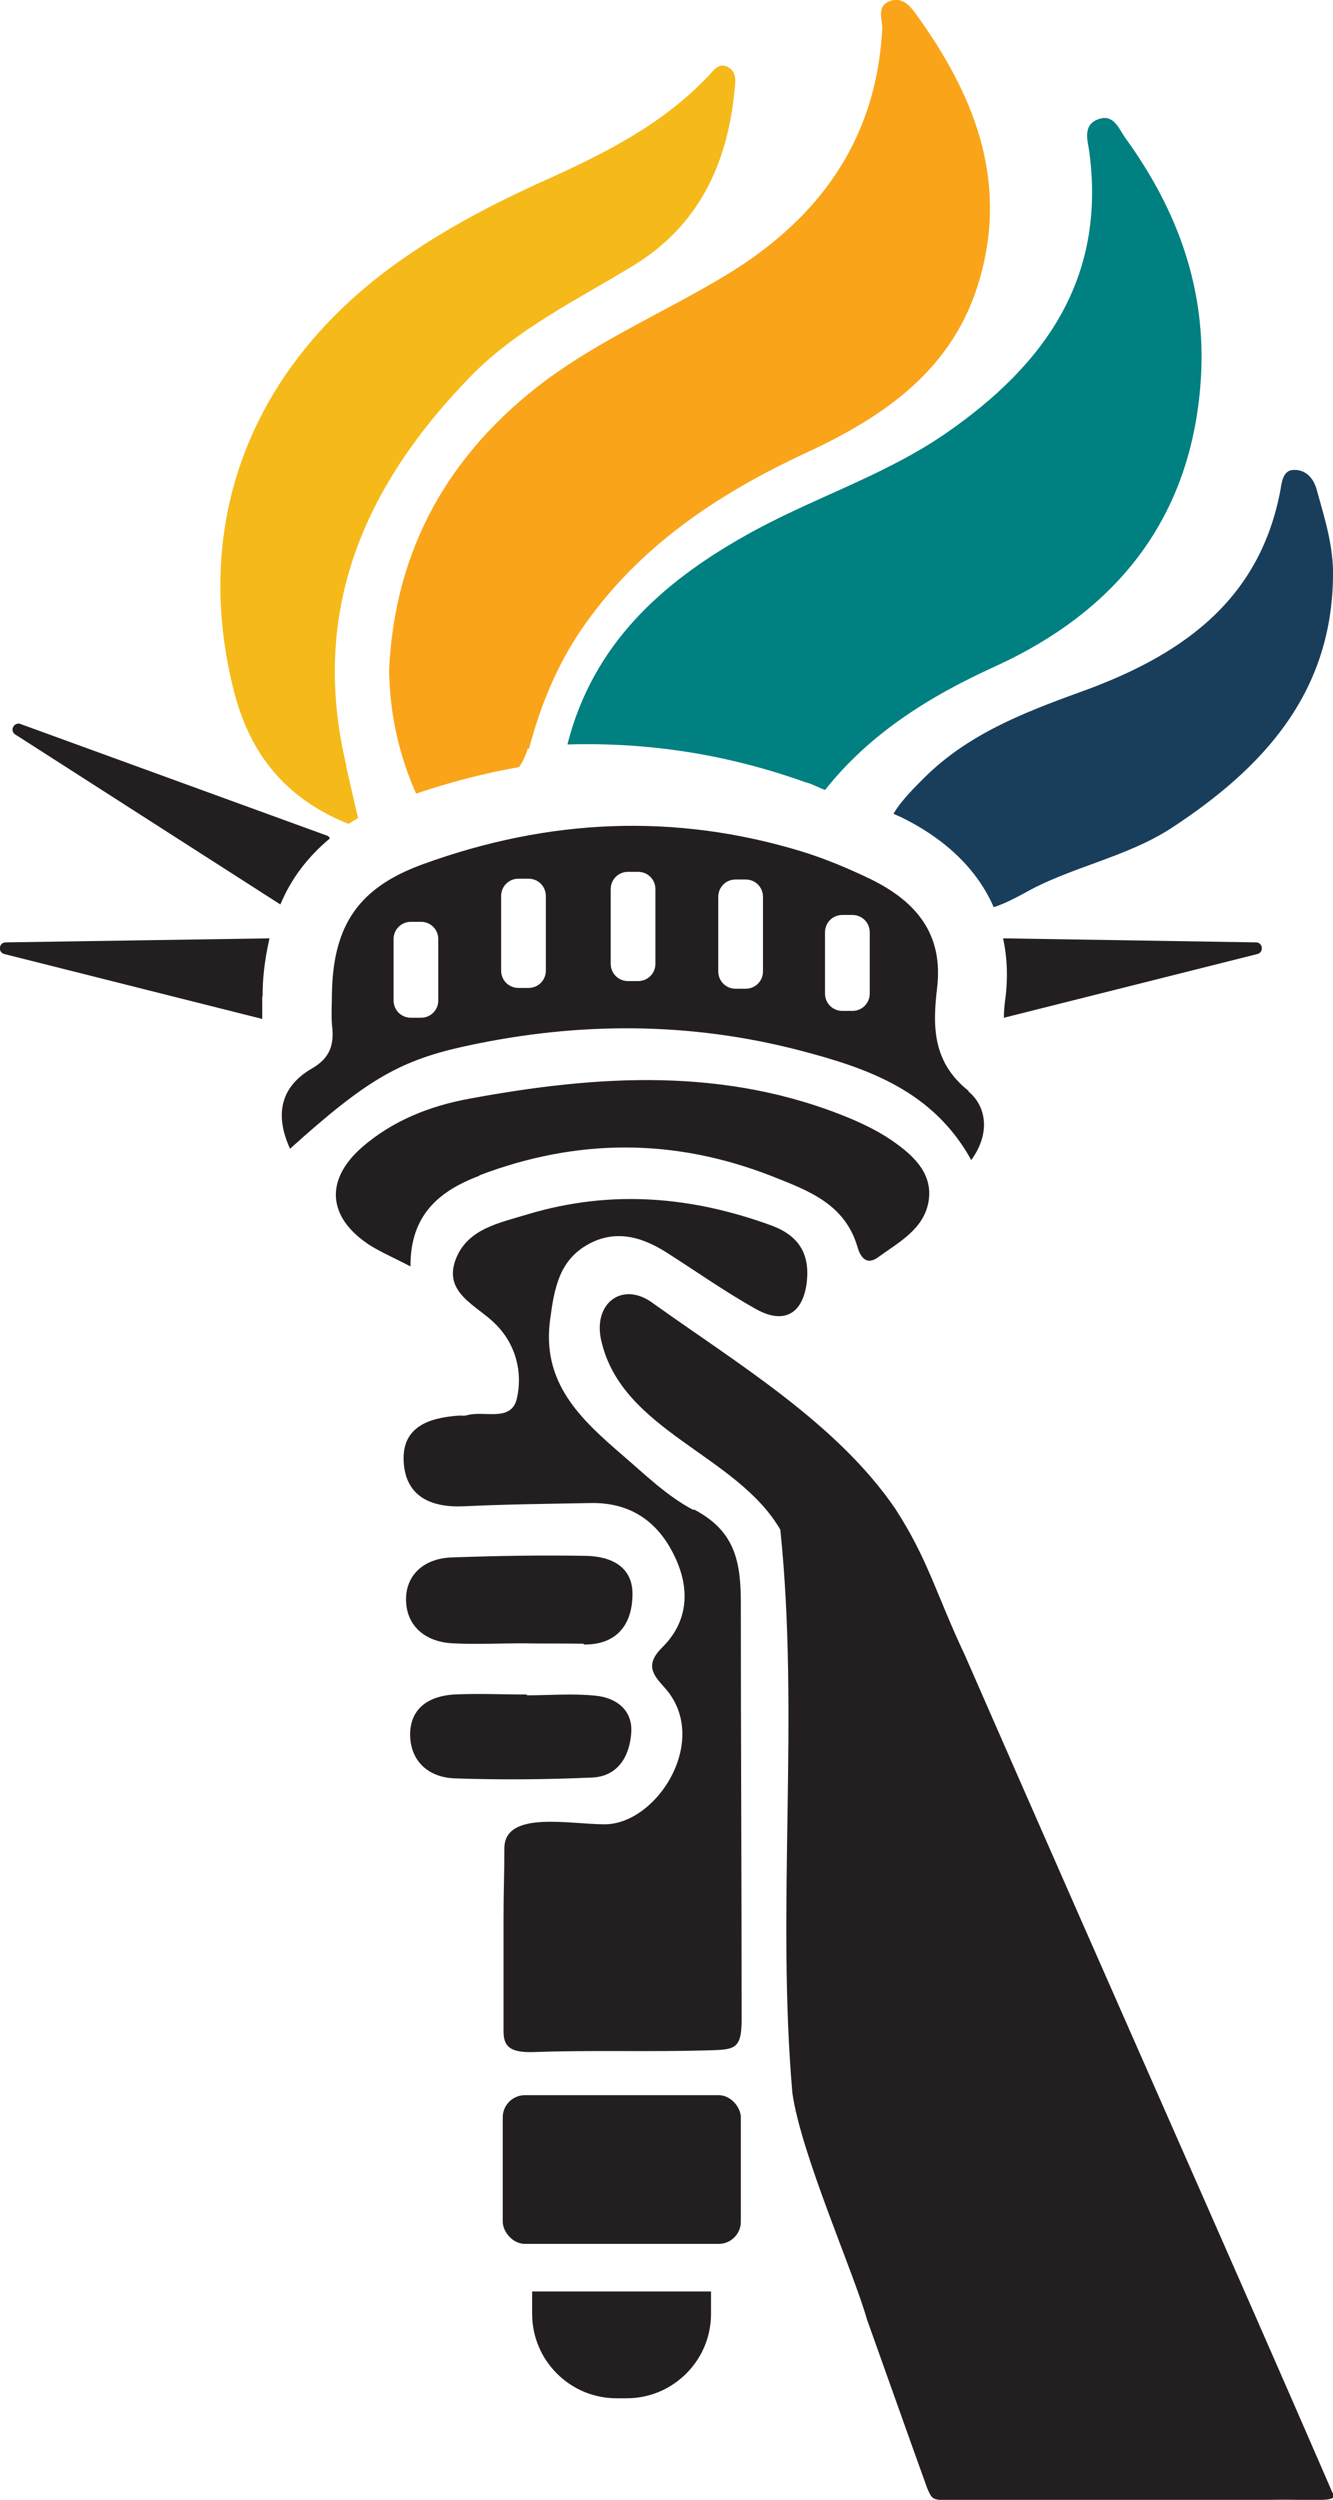
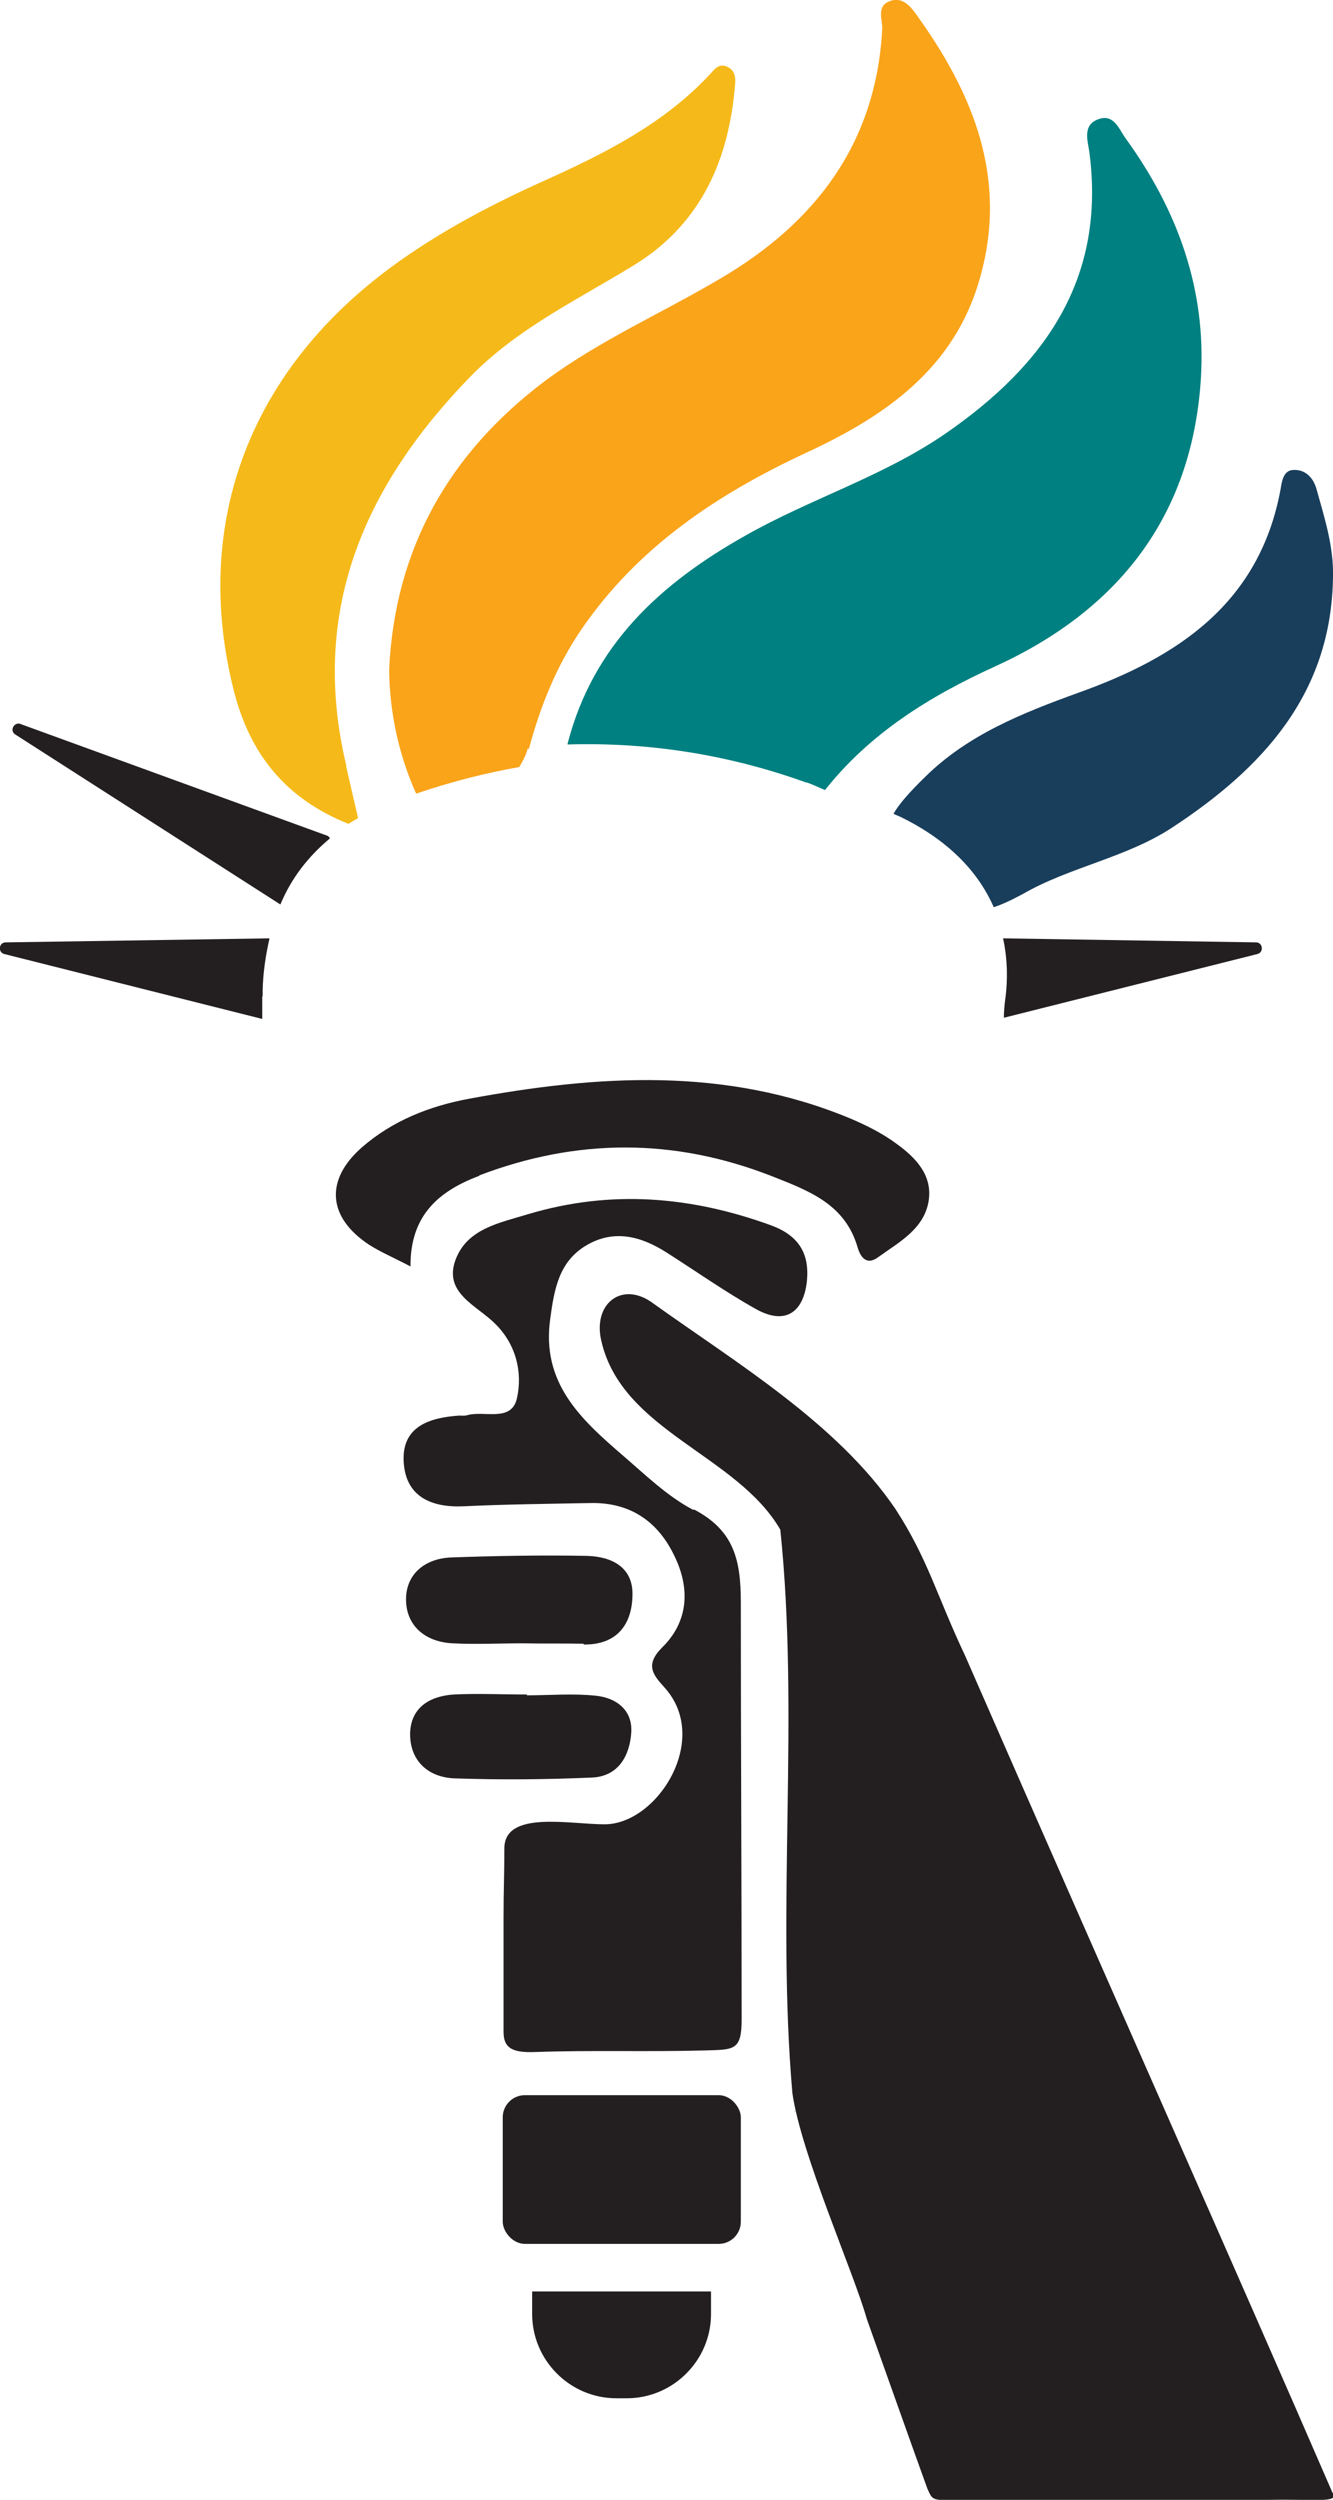
<svg xmlns="http://www.w3.org/2000/svg" id="Layer_3" data-name="Layer 3" viewBox="0 0 33.09 62.02">
  <defs>
    <style>
      .cls-1 {
        fill: teal;
      }

      .cls-1, .cls-2, .cls-3, .cls-4, .cls-5 {
        stroke-width: 0px;
      }

      .cls-2 {
        fill: #193e5c;
      }

      .cls-3 {
        fill: #faa41a;
      }

      .cls-4 {
        fill: #231f20;
      }

      .cls-5 {
        fill: #f5ba19;
      }
    </style>
  </defs>
  <rect class="cls-4" x="12.48" y="51.98" width="5.91" height="3.69" rx=".55" ry=".55" />
  <path class="cls-4" d="M13.21,56.85h4.44v.56c0,1.15-.94,2.09-2.09,2.09h-.26c-1.15,0-2.09-.94-2.09-2.09v-.56h0Z" />
  <path class="cls-4" d="M17.21,37.46c-.65-.34-1.2-.88-1.76-1.36-1.03-.89-2.02-1.79-1.79-3.39.1-.74.22-1.41.89-1.81.69-.41,1.36-.23,1.99.17.74.47,1.46.98,2.23,1.41.7.39,1.17.11,1.26-.69.07-.7-.21-1.14-.89-1.39-1.98-.72-3.97-.89-6.02-.28-.72.22-1.52.36-1.81,1.13-.31.83.52,1.13.98,1.59.52.51.69,1.21.54,1.86-.14.59-.81.29-1.23.41-.06.02-.13.01-.2.01-.74.05-1.42.27-1.38,1.13.04.87.67,1.16,1.5,1.12,1.05-.05,2.1-.06,3.14-.08.99-.02,1.68.46,2.09,1.33.39.81.33,1.62-.31,2.25-.43.43-.24.67.05.99,1.17,1.28-.17,3.4-1.48,3.4-.88,0-2.49-.35-2.49.6,0,.71-.02.95-.02,1.76v1.01s0,.42,0,.42c0,.78,0,.58,0,1.36,0,.41.23.52.78.5,1.42-.05,2.77,0,4.24-.04.7-.02.89,0,.89-.76,0-3.63-.02-6.88-.02-10.36,0-1.05-.17-1.78-1.16-2.3Z" />
  <path class="cls-4" d="M11.9,29.16c2.42-.92,4.83-.93,7.26.02.94.37,1.82.7,2.13,1.77.08.27.24.44.51.24.51-.37,1.13-.69,1.25-1.38.11-.65-.32-1.09-.79-1.43-.35-.26-.75-.46-1.15-.63-3.1-1.29-6.28-1.08-9.47-.49-.97.18-1.89.54-2.65,1.2-.93.81-.86,1.74.17,2.42.28.18.59.31,1.03.54-.01-1.29.73-1.88,1.71-2.25Z" />
  <path class="cls-4" d="M14.49,40.8c.81.01,1.19-.48,1.21-1.2.03-.73-.53-.99-1.16-1-1.12-.02-2.23,0-3.35.04-.66.03-1.13.43-1.11,1.08.02.64.5,1.02,1.16,1.05.57.03,1.15,0,1.73,0h0c.51.01,1.02,0,1.52.01Z" />
  <path class="cls-4" d="M14.7,44.1c.65-.03.93-.54.97-1.11.04-.57-.38-.87-.88-.92-.56-.06-1.14-.01-1.71-.01,0,0,0-.01,0-.02-.61,0-1.21-.03-1.82,0-.59.04-1.07.32-1.08.98,0,.67.45,1.07,1.09,1.1,1.14.04,2.29.03,3.43-.02Z" />
  <path class="cls-4" d="M19.73,52.4v.03s0-.03,0-.04h0Z" />
  <path class="cls-4" d="M19.73,52.34v.06-.02s0-.02,0-.04Z" />
  <polygon class="cls-4" points="19.73 52.37 19.73 52.4 19.74 52.38 19.73 52.37" />
  <path class="cls-4" d="M33.08,61.85c-2.48-5.72-5.17-11.74-9.13-20.79-.7-1.48-.91-2.37-1.72-3.62-1.44-2.12-3.94-3.62-6.01-5.1-.77-.58-1.52,0-1.29.94.52,2.23,3.36,2.81,4.44,4.67.48,4.6-.1,9.39.3,13.98.22,1.53,1.52,4.44,1.85,5.61.39,1.09,1.18,3.32,1.5,4.2.09.2.11.26.3.28.83,0,5.65,0,8.2,0,1.04-.02,1.64.07,1.59-.12v-.05Z" />
  <g>
    <path class="cls-4" d="M6.52,24.72v-.14c.01-.47.08-.9.17-1.3l-6.55.1c-.17,0-.2.25-.03.29l6.4,1.61s0,0,0,0c0-.21,0-.4,0-.56Z" />
    <path class="cls-4" d="M8.19,20.8s-.02-.04-.05-.06l-7.61-2.77c-.15-.08-.3.12-.17.24l6.6,4.23c.27-.65.69-1.19,1.23-1.64Z" />
    <path class="cls-4" d="M24.96,24.74c-.03.22-.04.38-.04.51l6.29-1.58c.17-.04.14-.29-.03-.29l-6.28-.1c.12.55.11,1.07.06,1.47Z" />
    <path class="cls-1" d="M20.02,19.41c.15.05.31.13.46.19,1.11-1.4,2.58-2.32,4.23-3.07,3.02-1.38,4.88-3.69,5.1-7.13.14-2.23-.58-4.19-1.87-5.97-.16-.22-.29-.62-.68-.47-.39.14-.26.53-.22.8.42,3.15-1.1,5.29-3.56,6.99-1.55,1.07-3.36,1.62-4.98,2.54-2.1,1.18-3.78,2.71-4.41,5.16,0,0,0,.01,0,.02,2.02-.06,4,.25,5.94.95Z" />
    <path class="cls-3" d="M13.13,18.58c.28-1.05.68-2.05,1.3-2.96,1.41-2.06,3.39-3.37,5.61-4.4,1.94-.9,3.65-2.08,4.28-4.3.72-2.5-.17-4.63-1.61-6.61-.14-.19-.33-.38-.6-.29-.37.12-.2.46-.21.7-.15,2.82-1.64,4.79-4,6.18-1.45.86-3.01,1.54-4.37,2.55-2.38,1.79-3.73,4.16-3.87,7.16.01,1.07.24,2.12.67,3.08.85-.29,1.71-.51,2.56-.66.09-.15.17-.3.21-.46Z" />
    <path class="cls-5" d="M8.6,19.01c-.92-3.84.43-6.94,3.07-9.66,1.17-1.2,2.66-1.91,4.05-2.76,1.61-.98,2.33-2.5,2.51-4.31.02-.22.09-.51-.19-.63-.23-.1-.35.14-.49.27-1.13,1.18-2.55,1.89-4.01,2.55-1.27.57-2.5,1.21-3.64,2.02-3.68,2.61-5.16,6.47-4.09,10.67.39,1.51,1.24,2.64,2.84,3.28.08-.05.16-.1.24-.14-.12-.51-.21-.91-.3-1.3Z" />
-     <path class="cls-2" d="M24.66,22.51c.22-.07.45-.18.73-.33,1.16-.67,2.57-.9,3.71-1.65,2.24-1.47,3.95-3.31,3.99-6.21.02-.76-.21-1.47-.41-2.19-.08-.28-.28-.49-.58-.47-.24.01-.28.28-.31.47-.52,2.84-2.56,4.18-5.03,5.06-1.38.5-2.74,1.04-3.8,2.09-.41.4-.65.68-.78.91.06.03.12.05.18.08,1.27.62,1.96,1.44,2.31,2.24Z" />
-     <path class="cls-4" d="M24.05,27.07c-.9-.71-.9-1.6-.79-2.54.17-1.37-.53-2.17-1.65-2.72-.54-.26-1.11-.5-1.69-.68-3.17-.97-6.31-.82-9.42.31-1.57.57-2.22,1.48-2.26,3.17,0,.27-.02.54,0,.81.06.48-.03.82-.5,1.09-.79.46-.92,1.16-.54,1.99,1.91-1.72,2.73-2.2,4.42-2.56,2.75-.59,5.5-.59,8.23.12,1.69.44,3.31,1,4.26,2.72.49-.67.37-1.35-.08-1.71ZM10.88,24.82c0,.24-.19.43-.43.43h-.25c-.24,0-.43-.19-.43-.43v-1.52c0-.24.19-.43.43-.43h.25c.24,0,.43.19.43.43v1.52ZM13.55,24.08c0,.24-.19.43-.43.43h-.25c-.24,0-.43-.19-.43-.43v-1.85c0-.24.19-.43.43-.43h.25c.24,0,.43.19.43.43v1.85ZM16.27,23.91c0,.24-.19.43-.43.43h-.25c-.24,0-.43-.19-.43-.43v-1.85c0-.24.19-.43.43-.43h.25c.24,0,.43.19.43.43v1.85ZM18.94,24.1c0,.24-.19.43-.43.43h-.25c-.24,0-.43-.19-.43-.43v-1.85c0-.24.19-.43.43-.43h.25c.24,0,.43.19.43.43v1.85ZM21.59,24.65c0,.24-.19.43-.43.43h-.25c-.24,0-.43-.19-.43-.43v-1.52c0-.24.19-.43.43-.43h.25c.24,0,.43.19.43.43v1.52Z" />
+     <path class="cls-2" d="M24.66,22.51c.22-.07.45-.18.73-.33,1.16-.67,2.57-.9,3.71-1.65,2.24-1.47,3.95-3.31,3.99-6.21.02-.76-.21-1.47-.41-2.19-.08-.28-.28-.49-.58-.47-.24.01-.28.28-.31.47-.52,2.84-2.56,4.18-5.03,5.06-1.38.5-2.74,1.04-3.8,2.09-.41.4-.65.68-.78.91.06.03.12.05.18.08,1.27.62,1.96,1.44,2.31,2.24" />
  </g>
</svg>